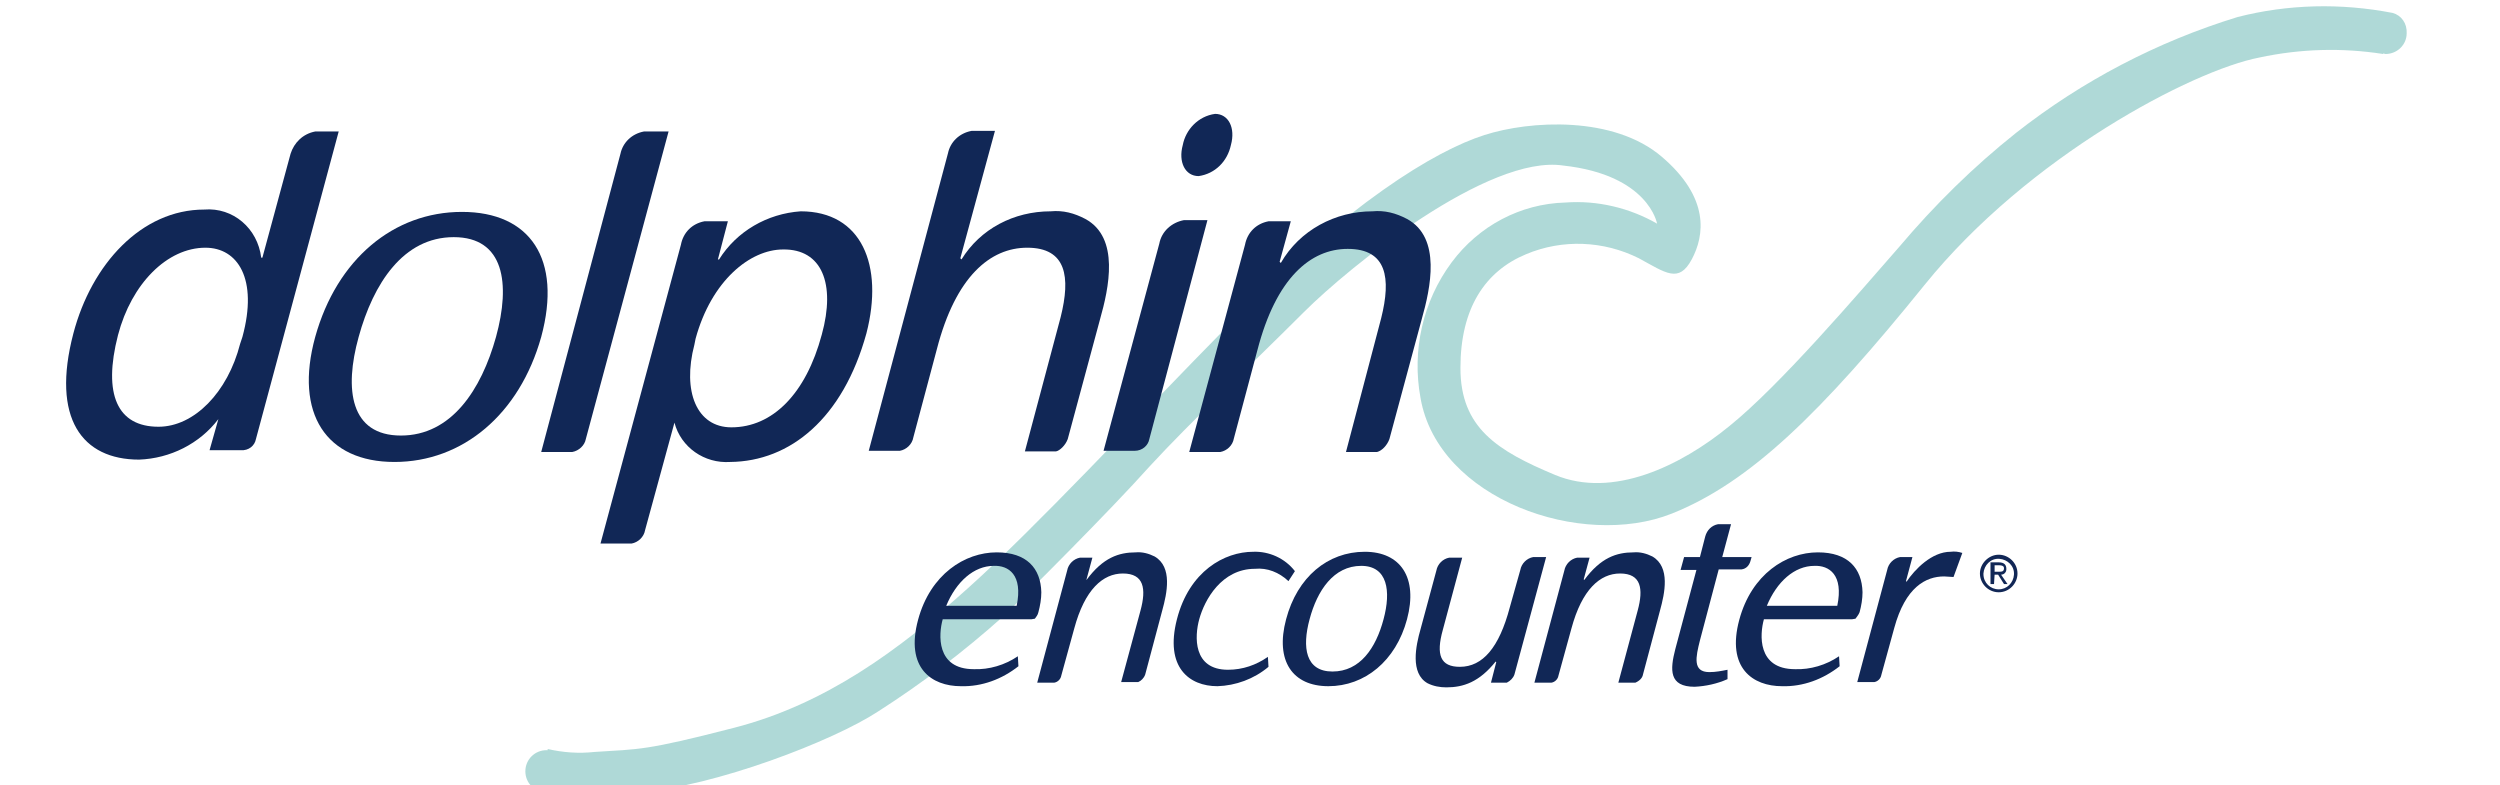
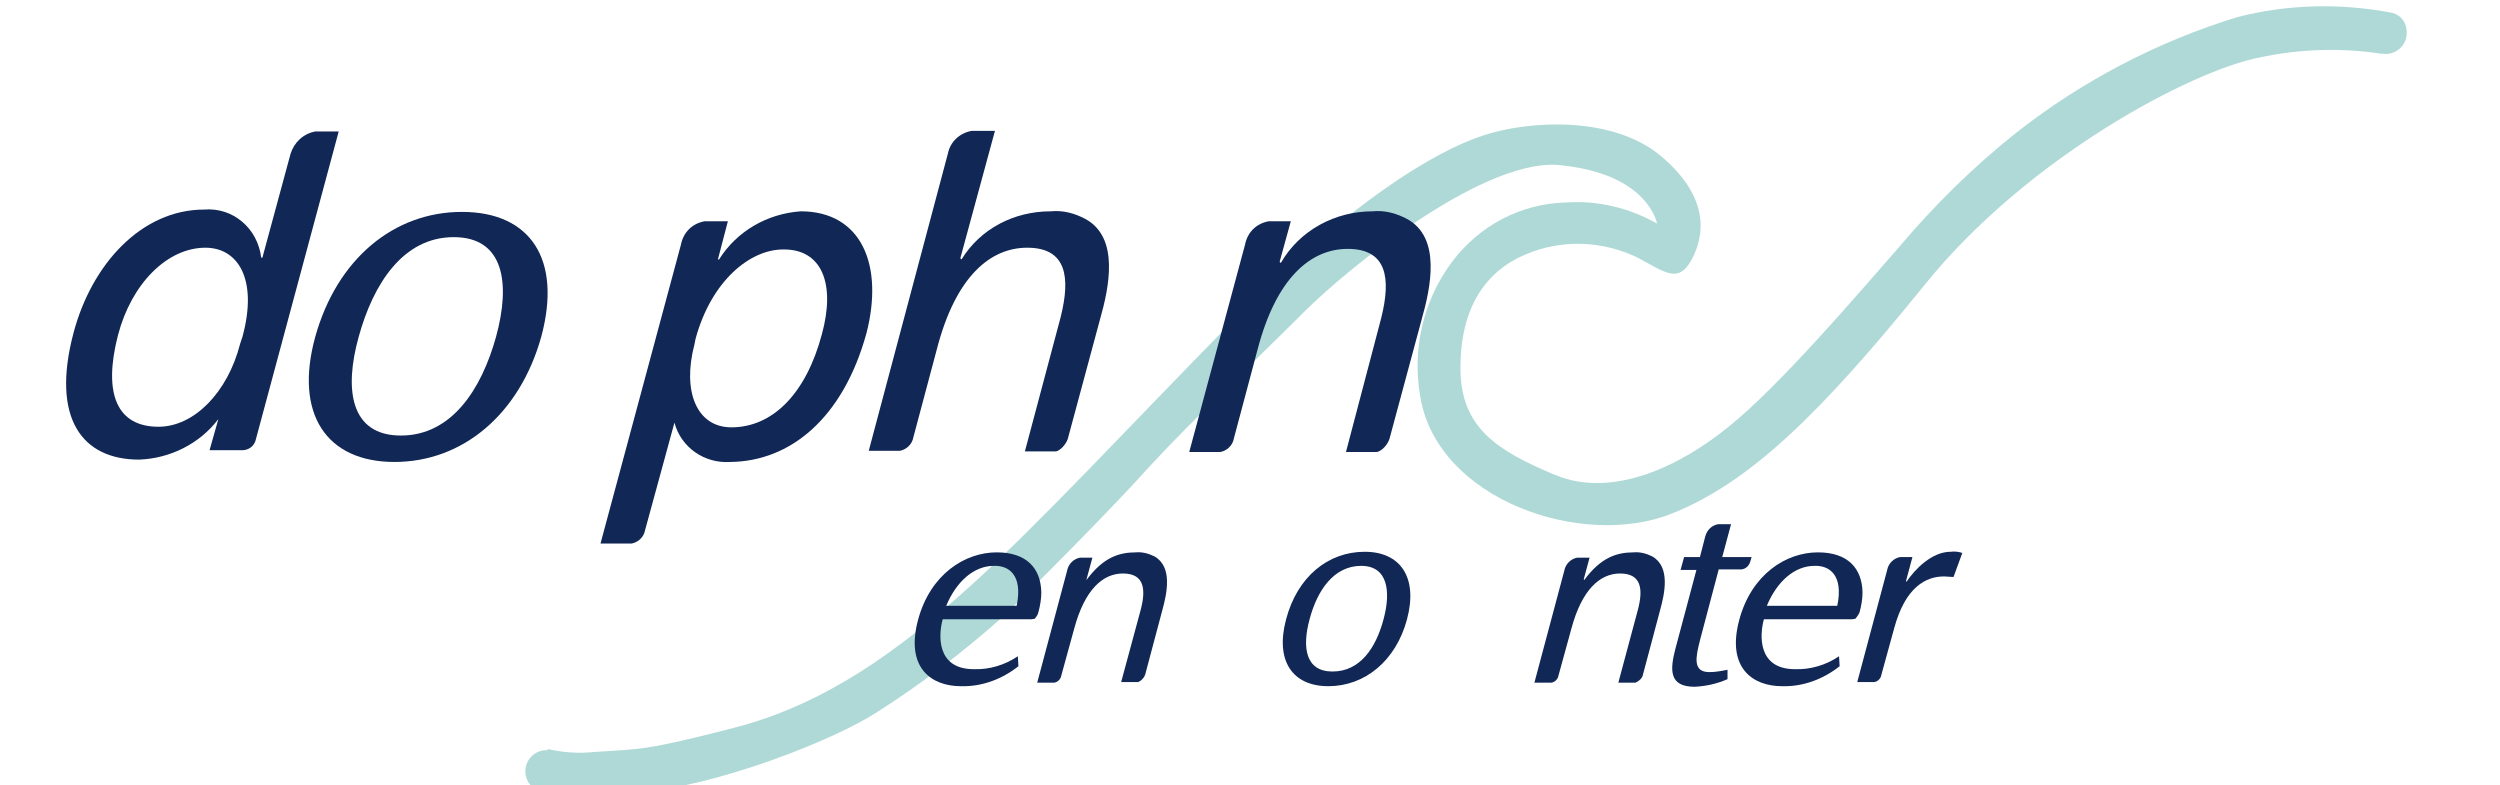
<svg xmlns="http://www.w3.org/2000/svg" xmlns:xlink="http://www.w3.org/1999/xlink" version="1.1" id="Layer_1" x="0px" y="0px" viewBox="0 0 425.9 133.8" style="enable-background:new 0 0 425.9 133.8;" xml:space="preserve">
  <style type="text/css">
	.st0{opacity:0.347;clip-path:url(#SVGID_00000115507794024309207980000003192014276962196106_);}
	.st1{fill:#17928A;}
	.st2{fill:#112756;}
	.st3{fill:none;}
</style>
  <g id="Group_38" transform="translate(0 0)">
    <g>
      <g>
        <defs>
          <rect id="SVGID_1_" x="89.5" y="1" width="320.6" height="134.1" />
        </defs>
        <clipPath id="SVGID_00000149342761677428941650000013202001555936117156_">
          <use xlink:href="#SVGID_1_" style="overflow:visible;" />
        </clipPath>
        <g id="Group_37" style="opacity:0.347;clip-path:url(#SVGID_00000149342761677428941650000013202001555936117156_);">
          <path id="Path_174" class="st1" d="M407.6,2.2L407.6,2.2c-8.8-1.7-17.8-1.5-26.4,0.7c-13.7,4.2-26.5,10.9-37.7,19.7      c-7.3,5.8-13.9,12.3-19.9,19.4c-7,8-20.4,23.7-29,30.6c-8.3,6.8-19.9,12.4-29.7,8.3c-9.8-4.1-16.1-8-16.1-18.2      S253,46.2,260,43.3c6.2-2.6,13.2-2.3,19.2,0.7c4.6,2.5,6.8,4.3,9,0.2c2.2-4.1,3.1-10.5-5.1-17.5s-22.4-6.2-30.2-3.7      c-8.5,2.7-23.3,11.7-43.2,32c-17.2,17.5-33,34.6-44.8,45.2S140.6,120,125,124c-15.1,3.9-16,3.6-23.7,4.1c-2.7,0.3-5.4,0.1-8-0.5      v0.2c-0.1,0-0.1,0-0.2,0c-2,0-3.6,1.6-3.6,3.6s1.6,3.6,3.6,3.6h0.1c5.1,0.6,10.3,0.6,15.5,0c13.1-1,33.3-8.8,40.9-13.8      c7.5-4.8,14.6-10.2,21.2-16.1c3.9-3.7,18.4-18.2,25.1-25.7c6.8-7.4,17.5-17.5,26.2-26.2c7.9-7.9,31.5-26.9,44.2-25      c14.6,1.6,16,9.9,16,9.9c-4.7-2.7-10.2-4-15.6-3.6c-7.7,0.2-14.8,4-19.4,10.2c-4.9,6.6-6.8,15-5.3,23.1      c3,17.3,27.5,25.8,42.8,19.7c13.3-5.3,25.4-17.1,43.1-39s45.6-36.5,57-38.7c7-1.5,14.1-1.7,21.1-0.6V9.1c0.1,0,0.3,0.1,0.4,0.1      c2,0,3.6-1.6,3.6-3.5l0,0C410.1,4,409.1,2.6,407.6,2.2" />
        </g>
      </g>
    </g>
  </g>
  <g id="Group_40">
    <g>
      <path id="Path_206" class="st2" d="M40.9,58.6c-2.1,8.2-7.8,14.1-13.9,14.1c-7,0-9.5-5.5-6.9-15.6c2.3-8.8,8.4-14.9,14.9-14.9    c5.5,0,9,5.3,6.3,15.2L40.9,58.6z M43.6,74.8l14.1-52.4h-4c-2.1,0.4-3.6,1.9-4.2,3.8l-4.8,17.7h-0.2c-0.6-5-4.8-8.6-9.7-8.2    c-10.7,0-19.2,9.3-22.3,21.1c-3.8,14.5,1.5,21.5,11.2,21.5c5.3-0.2,10.3-2.7,13.5-6.9l-1.5,5.3h5.3C42.4,76.8,43.4,75.9,43.6,74.8    " />
      <path id="Path_207" class="st2" d="M84.5,57.4c-2.5,9-7.6,16.8-16.2,16.8c-8.6,0-9.7-7.8-7.2-16.8c2.5-9.1,7.6-17,16.2-17    S87,48.3,84.5,57.4 M92.2,57.4c3.6-13.3-1.9-21.3-13.5-21.3s-21.3,8-25,21.3c-3.6,13.1,1.9,21.3,13.5,21.3S88.5,70.6,92.2,57.4" />
-       <path id="Path_208" class="st2" d="M99.8,74.8l14.1-52.4h-4.2c-2.1,0.4-3.6,1.9-4,3.8L92.2,77h5.3C98.6,76.8,99.6,75.9,99.8,74.8" />
      <path id="Path_209" class="st2" d="M140,57c-2.7,10.1-8.4,15.8-15.4,15.8c-5.9,0-8.4-6.1-6.3-14.1l0.2-1    c2.7-9.9,9.3-15.2,14.9-15.2C140,42.4,142.4,48.3,140,57 M147.6,56.8c3-11.6-0.8-20.8-11.2-20.8c-5.7,0.4-10.9,3.4-13.9,8.2h-0.2    l1.7-6.5h-4c-2.1,0.4-3.6,1.9-4,4l-13.7,50.9h5.3c1.1-0.2,2.1-1.1,2.3-2.3l5-18.3c1.1,4.2,5.1,7,9.5,6.7    C134.6,78.6,143.6,71.3,147.6,56.8" />
      <path id="Path_210" class="st2" d="M181.9,74.8l5.5-20.4c1.5-5.3,3.4-13.9-2.5-17.1c-1.9-1-3.8-1.5-5.9-1.3c-6.3,0-12,3-15.2,8.2    l-0.2-0.2l5.9-21.7h-4c-2.1,0.4-3.6,1.9-4,3.8L148,76.8h5.3c1.1-0.2,2.1-1.1,2.3-2.3l4-15c3.2-12.4,9.1-17.3,15.4-17.3    c6.7,0,7.4,5,5.7,11.8l-6.1,22.9h5.3C180.5,76.8,181.5,75.9,181.9,74.8" />
-       <path id="Path_211" class="st2" d="M195.8,74.8l9.9-37.3h-4c-2.1,0.4-3.8,1.9-4.2,4L188,76.8h5.3    C194.6,76.8,195.6,75.9,195.8,74.8 M209.7,24.7c0.8-2.9-0.4-5.3-2.7-5.3c-2.9,0.4-5,2.7-5.5,5.3c-0.8,2.9,0.4,5.3,2.7,5.3    C207,29.6,209.1,27.5,209.7,24.7" />
      <path id="Path_212" class="st2" d="M236.7,74.8l5.5-20.4c1.5-5.3,3.4-13.9-2.5-17.1c-1.9-1-3.8-1.5-5.9-1.3    c-6.3,0-12.4,3.2-15.6,8.8l-0.2-0.2l1.9-6.9h-3.8c-2.1,0.4-3.6,1.9-4,4L202.6,77h5.3c1.1-0.2,2.1-1.1,2.3-2.3l4-15    c3.2-12.4,9.1-17.3,15.4-17.3c6.7,0,7.4,5,5.7,11.8L229.3,77h5.3C235.4,76.8,236.3,75.9,236.7,74.8" />
    </g>
    <g>
      <path id="Path_194" class="st2" d="M173.2,103.2h-12c1.7-4.1,4.7-6.8,8.1-6.8C171.8,96.3,174.3,97.9,173.2,103.2 M176.9,104.3    c0.3-1.1,0.5-2.3,0.5-3.4c-0.1-4.1-2.5-6.8-7.6-6.8c-5.4,0-11.3,3.7-13.4,11.5c-2.2,8.2,2.3,11.3,7.3,11.3c3.6,0.1,7-1.2,9.8-3.4    l-0.1-1.7c-2.2,1.5-4.9,2.3-7.5,2.2c-6.5,0-6-6-5.3-8.5h15.1c0.2,0,0.4-0.1,0.6-0.1C176.5,105.1,176.8,104.8,176.9,104.3" />
      <path id="Path_195" class="st2" d="M195.1,114.9l2.9-10.9c0.8-2.9,1.8-7.4-1.3-9.2c-1-0.5-2.1-0.8-3.2-0.7c-2.9,0-5.6,0.9-8.4,4.7    v-0.1l1-3.7h-2.1c-1.1,0.2-2,1.1-2.2,2.2l-5.1,19.1h2.9c0.6-0.1,1.1-0.6,1.2-1.2l2.2-8c1.8-6.7,4.9-9.4,8.3-9.4c3.6,0,4,2.6,3,6.3    l-3.3,12.2h2.9C194.4,116,194.9,115.5,195.1,114.9" />
-       <path id="Path_196" class="st2" d="M216.1,113.6l-0.1-1.7c-2,1.4-4.3,2.2-6.8,2.2c-6,0-5.7-5.7-4.9-8.6c0.9-3.3,3.8-8.6,9.5-8.6    c2.1-0.2,4.1,0.6,5.7,2.1l1.1-1.7c-1.7-2.2-4.4-3.4-7.1-3.3c-4.9,0-10.9,3.3-13,11.5s2.1,11.4,6.9,11.4    C210.5,116.8,213.6,115.7,216.1,113.6" />
      <path id="Path_197" class="st2" d="M235.7,105.5c-1.3,4.9-4,8.9-8.7,8.9c-4.6,0-5.2-4.1-3.9-8.9c1.3-4.9,4.1-9.1,8.8-9.1    C236.4,96.4,237,100.7,235.7,105.5 M239.7,105.5c1.9-7.1-1.1-11.5-7.2-11.5c-6.3,0-11.5,4.3-13.4,11.5c-1.9,7.1,1.1,11.4,7.2,11.4    C232.5,116.9,237.8,112.6,239.7,105.5" />
-       <path id="Path_198" class="st2" d="M258,114.9l5.4-20h-2.2c-1.1,0.2-2,1.1-2.2,2.2l-1.8,6.4c-1.8,6.8-4.6,10.1-8.5,10.1    c-3.3,0-4.1-2-2.9-6.3l3.3-12.3h-2.2c-1.1,0.2-2,1.1-2.2,2.2l-2.7,10c-0.8,2.8-1.8,7.5,1.2,9.2c1,0.5,2.1,0.7,3.2,0.7    c2.9,0,5.6-0.9,8.4-4.4l0.1,0.1l-0.9,3.5h2.7C257.3,116,257.8,115.5,258,114.9" />
      <path id="Path_199" class="st2" d="M279.9,114.9l2.9-10.9c0.8-2.9,1.8-7.4-1.3-9.2c-1-0.5-2.1-0.8-3.2-0.7c-2.9,0-5.6,0.9-8.4,4.7    l-0.1-0.1l1-3.7h-2.1c-1.1,0.2-2,1.1-2.2,2.2l-5.1,19.1h2.9c0.6-0.1,1.1-0.6,1.2-1.2l2.2-8c1.8-6.7,4.9-9.4,8.3-9.4    c3.6,0,4,2.6,3,6.3l-3.3,12.3h2.9C279.3,116,279.8,115.5,279.9,114.9" />
      <path id="Path_200" class="st2" d="M294.3,115.7v-1.6c-1,0.2-2,0.4-3.1,0.4c-2.9,0-2.3-2.6-1.6-5.4l3.2-12.1h3.9    c0.8-0.1,1.3-0.7,1.5-1.4l0.2-0.7h-5l1.5-5.6h-2.2c-1.1,0.2-1.9,1-2.2,2.1l-0.9,3.5h-2.7l-0.6,2.2h2.7l-3.6,13.5    c-0.9,3.5-1.1,6.4,3.3,6.4C290.6,116.9,292.5,116.5,294.3,115.7" />
      <path id="Path_201" class="st2" d="M313,103.2h-12c1.7-4.1,4.7-6.8,8.1-6.8C311.6,96.3,314.1,97.9,313,103.2 M316.8,104.3    c0.3-1.1,0.5-2.3,0.5-3.4c-0.1-4.1-2.5-6.8-7.6-6.8c-5.4,0-11.3,3.7-13.4,11.5c-2.2,8.2,2.3,11.3,7.3,11.3c3.6,0.1,7-1.2,9.8-3.4    l-0.1-1.7c-2.2,1.5-4.9,2.3-7.5,2.2c-6.5,0-6-6-5.3-8.5h15c0.2,0,0.4-0.1,0.6-0.1C316.3,105.1,316.6,104.8,316.8,104.3" />
      <path id="Path_202" class="st2" d="M334.3,94.2c-0.6-0.2-1.3-0.3-2-0.2c-3.2,0-6.1,3-7.5,5.1l-0.1-0.1l1.1-4.1h-2.1    c-1.1,0.2-2,1.1-2.2,2.2l-5.1,19.1h2.9c0.6-0.1,1.1-0.6,1.2-1.2l2.2-8c1.9-7,5.4-8.8,8.5-8.8c0.5,0,1.1,0.1,1.6,0.1L334.3,94.2z" />
-       <path id="Path_213" class="st2" d="M339.8,97.4v-1.1h0.8c0.4,0,0.8,0.1,0.8,0.5c0,0.6-0.4,0.6-0.9,0.6H339.8z M339.8,97.9h0.6    l1,1.6h0.6l-1.1-1.6c0.5,0,0.9-0.4,0.9-0.9v-0.1c0-0.7-0.4-1.1-1.3-1.1h-1.4v3.7h0.6L339.8,97.9z M337.9,97.7    c0.1-1.4,1.2-2.6,2.7-2.5c1.4,0.1,2.6,1.2,2.5,2.7c-0.1,1.4-1.2,2.5-2.6,2.5s-2.6-1.1-2.6-2.6C337.9,97.7,337.9,97.7,337.9,97.7     M340.5,100.9c1.8,0,3.2-1.5,3.2-3.2c0-1.8-1.5-3.2-3.2-3.2s-3.2,1.5-3.2,3.2C337.3,99.4,338.7,100.9,340.5,100.9    C340.4,100.9,340.4,100.9,340.5,100.9" />
    </g>
    <rect id="Rectangle_29" x="11.3" class="st3" width="323.1" height="135.2" />
  </g>
</svg>